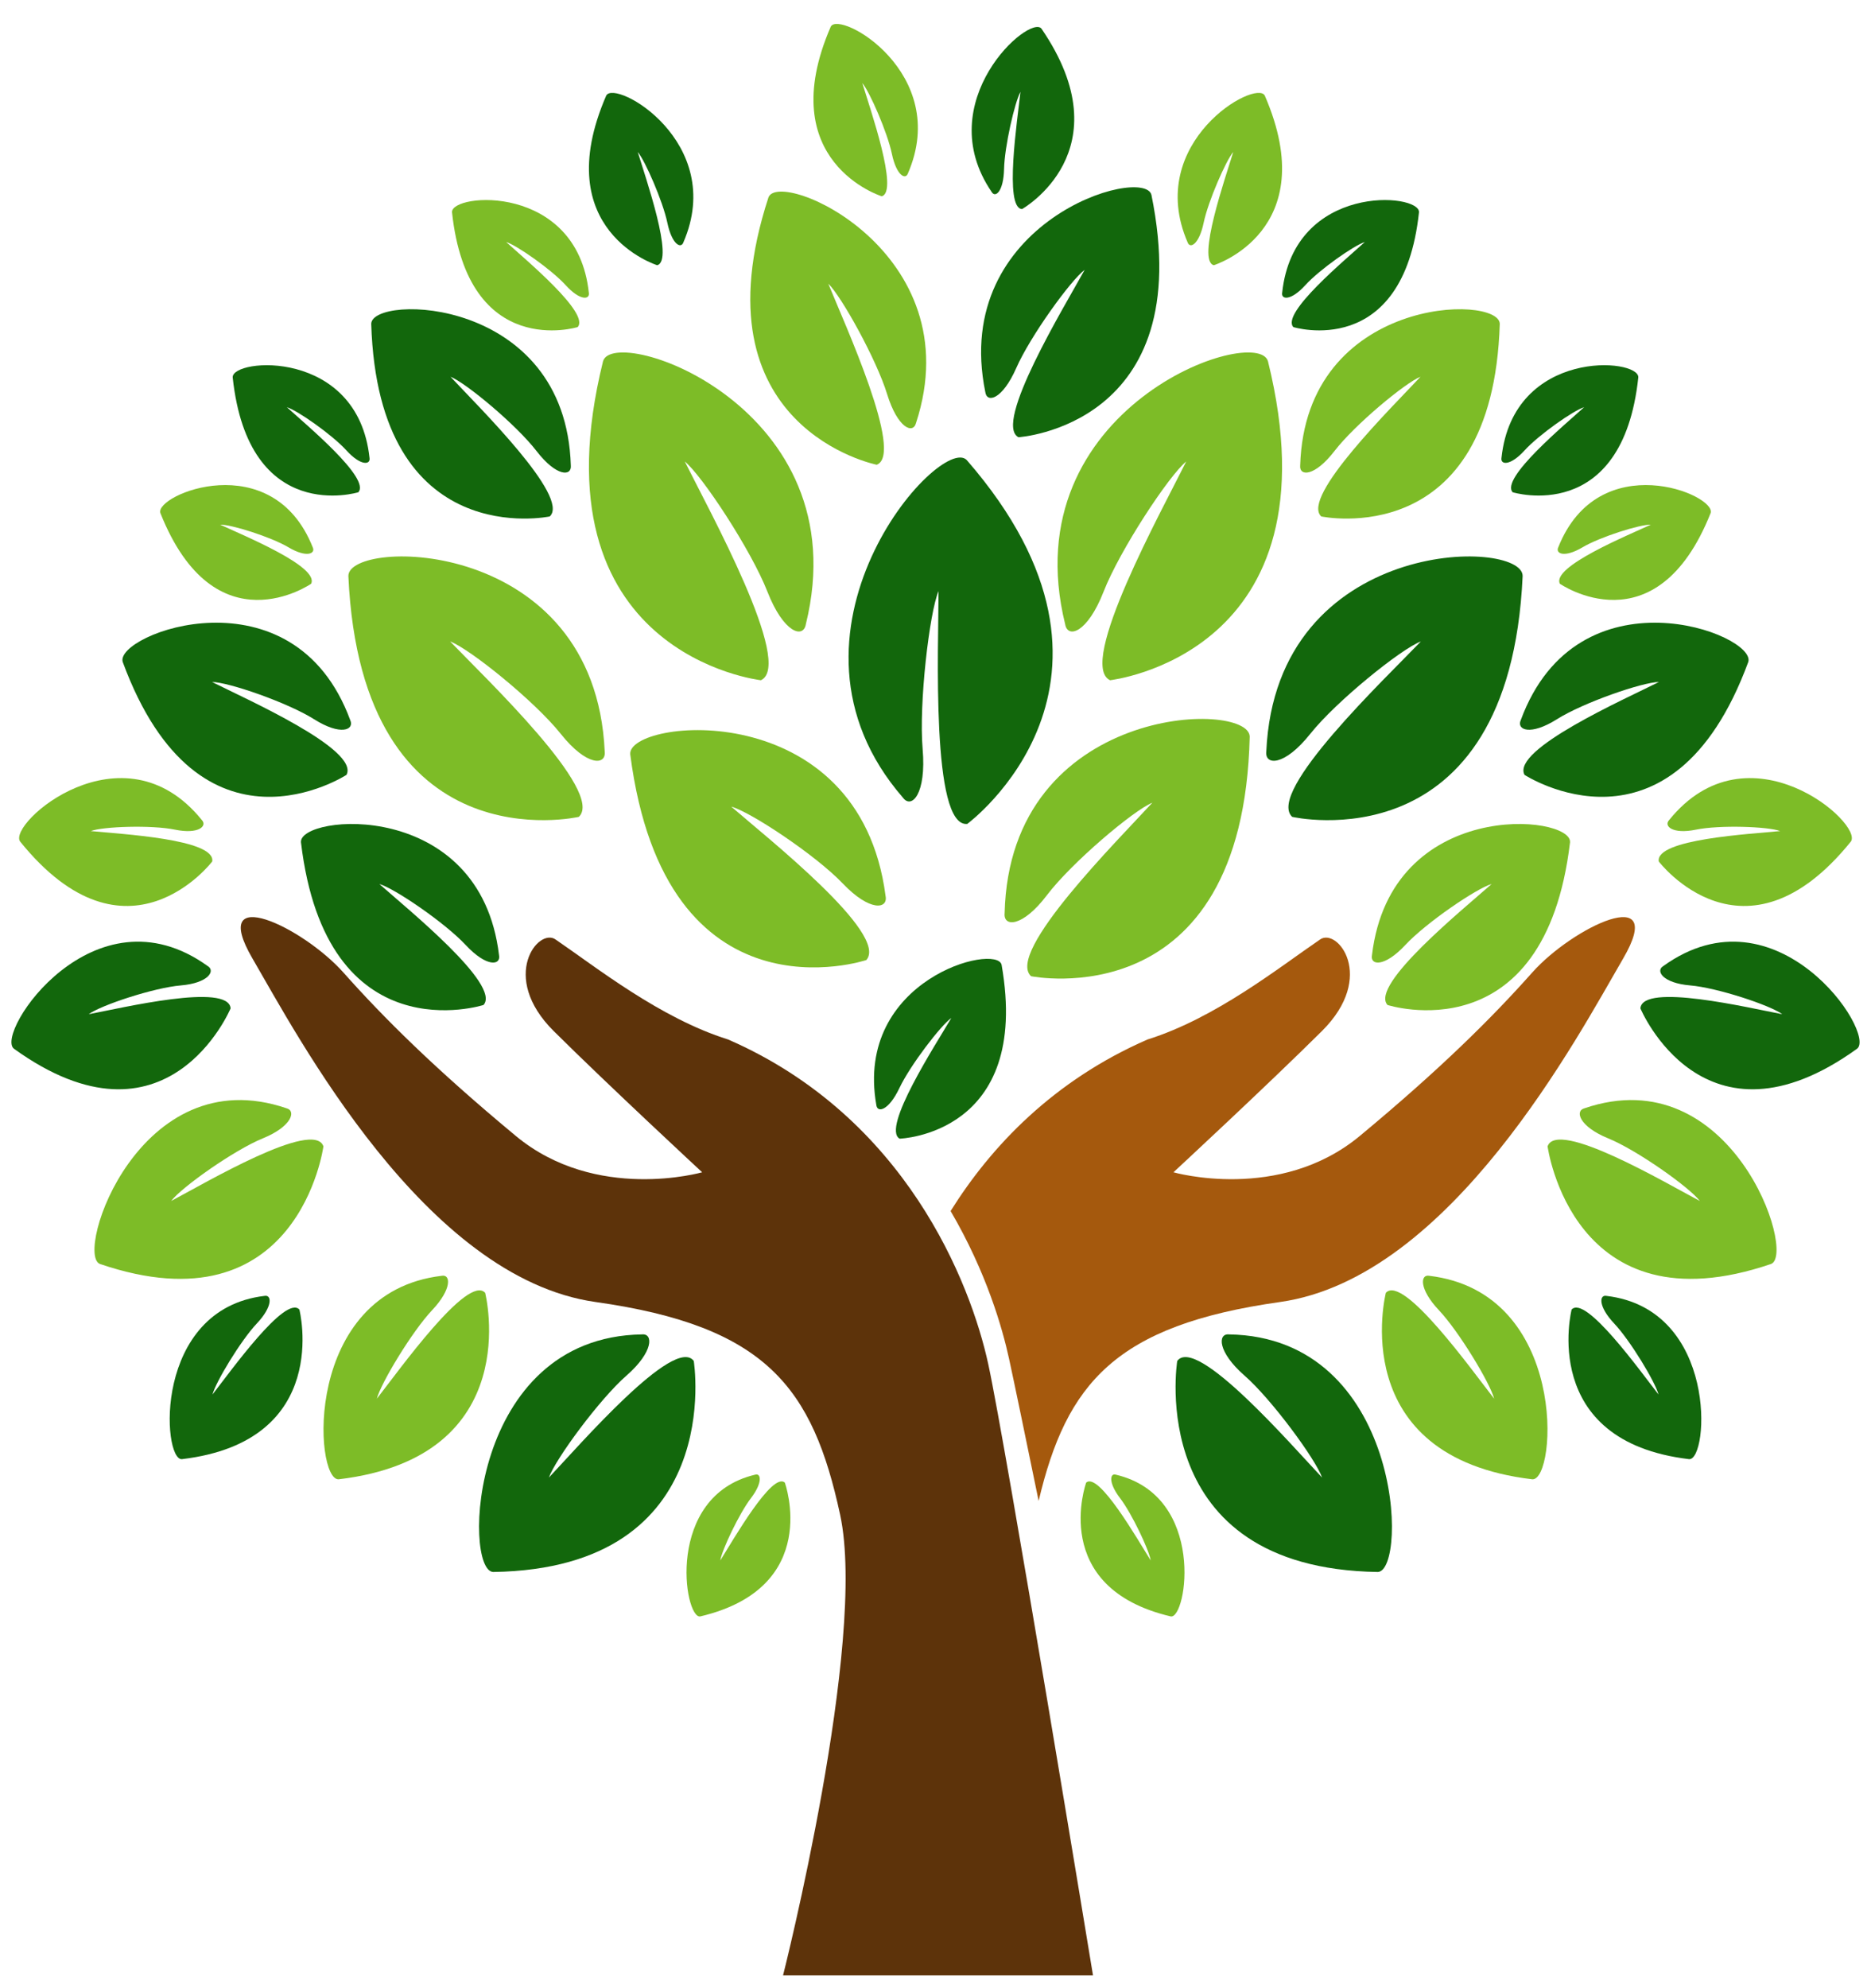
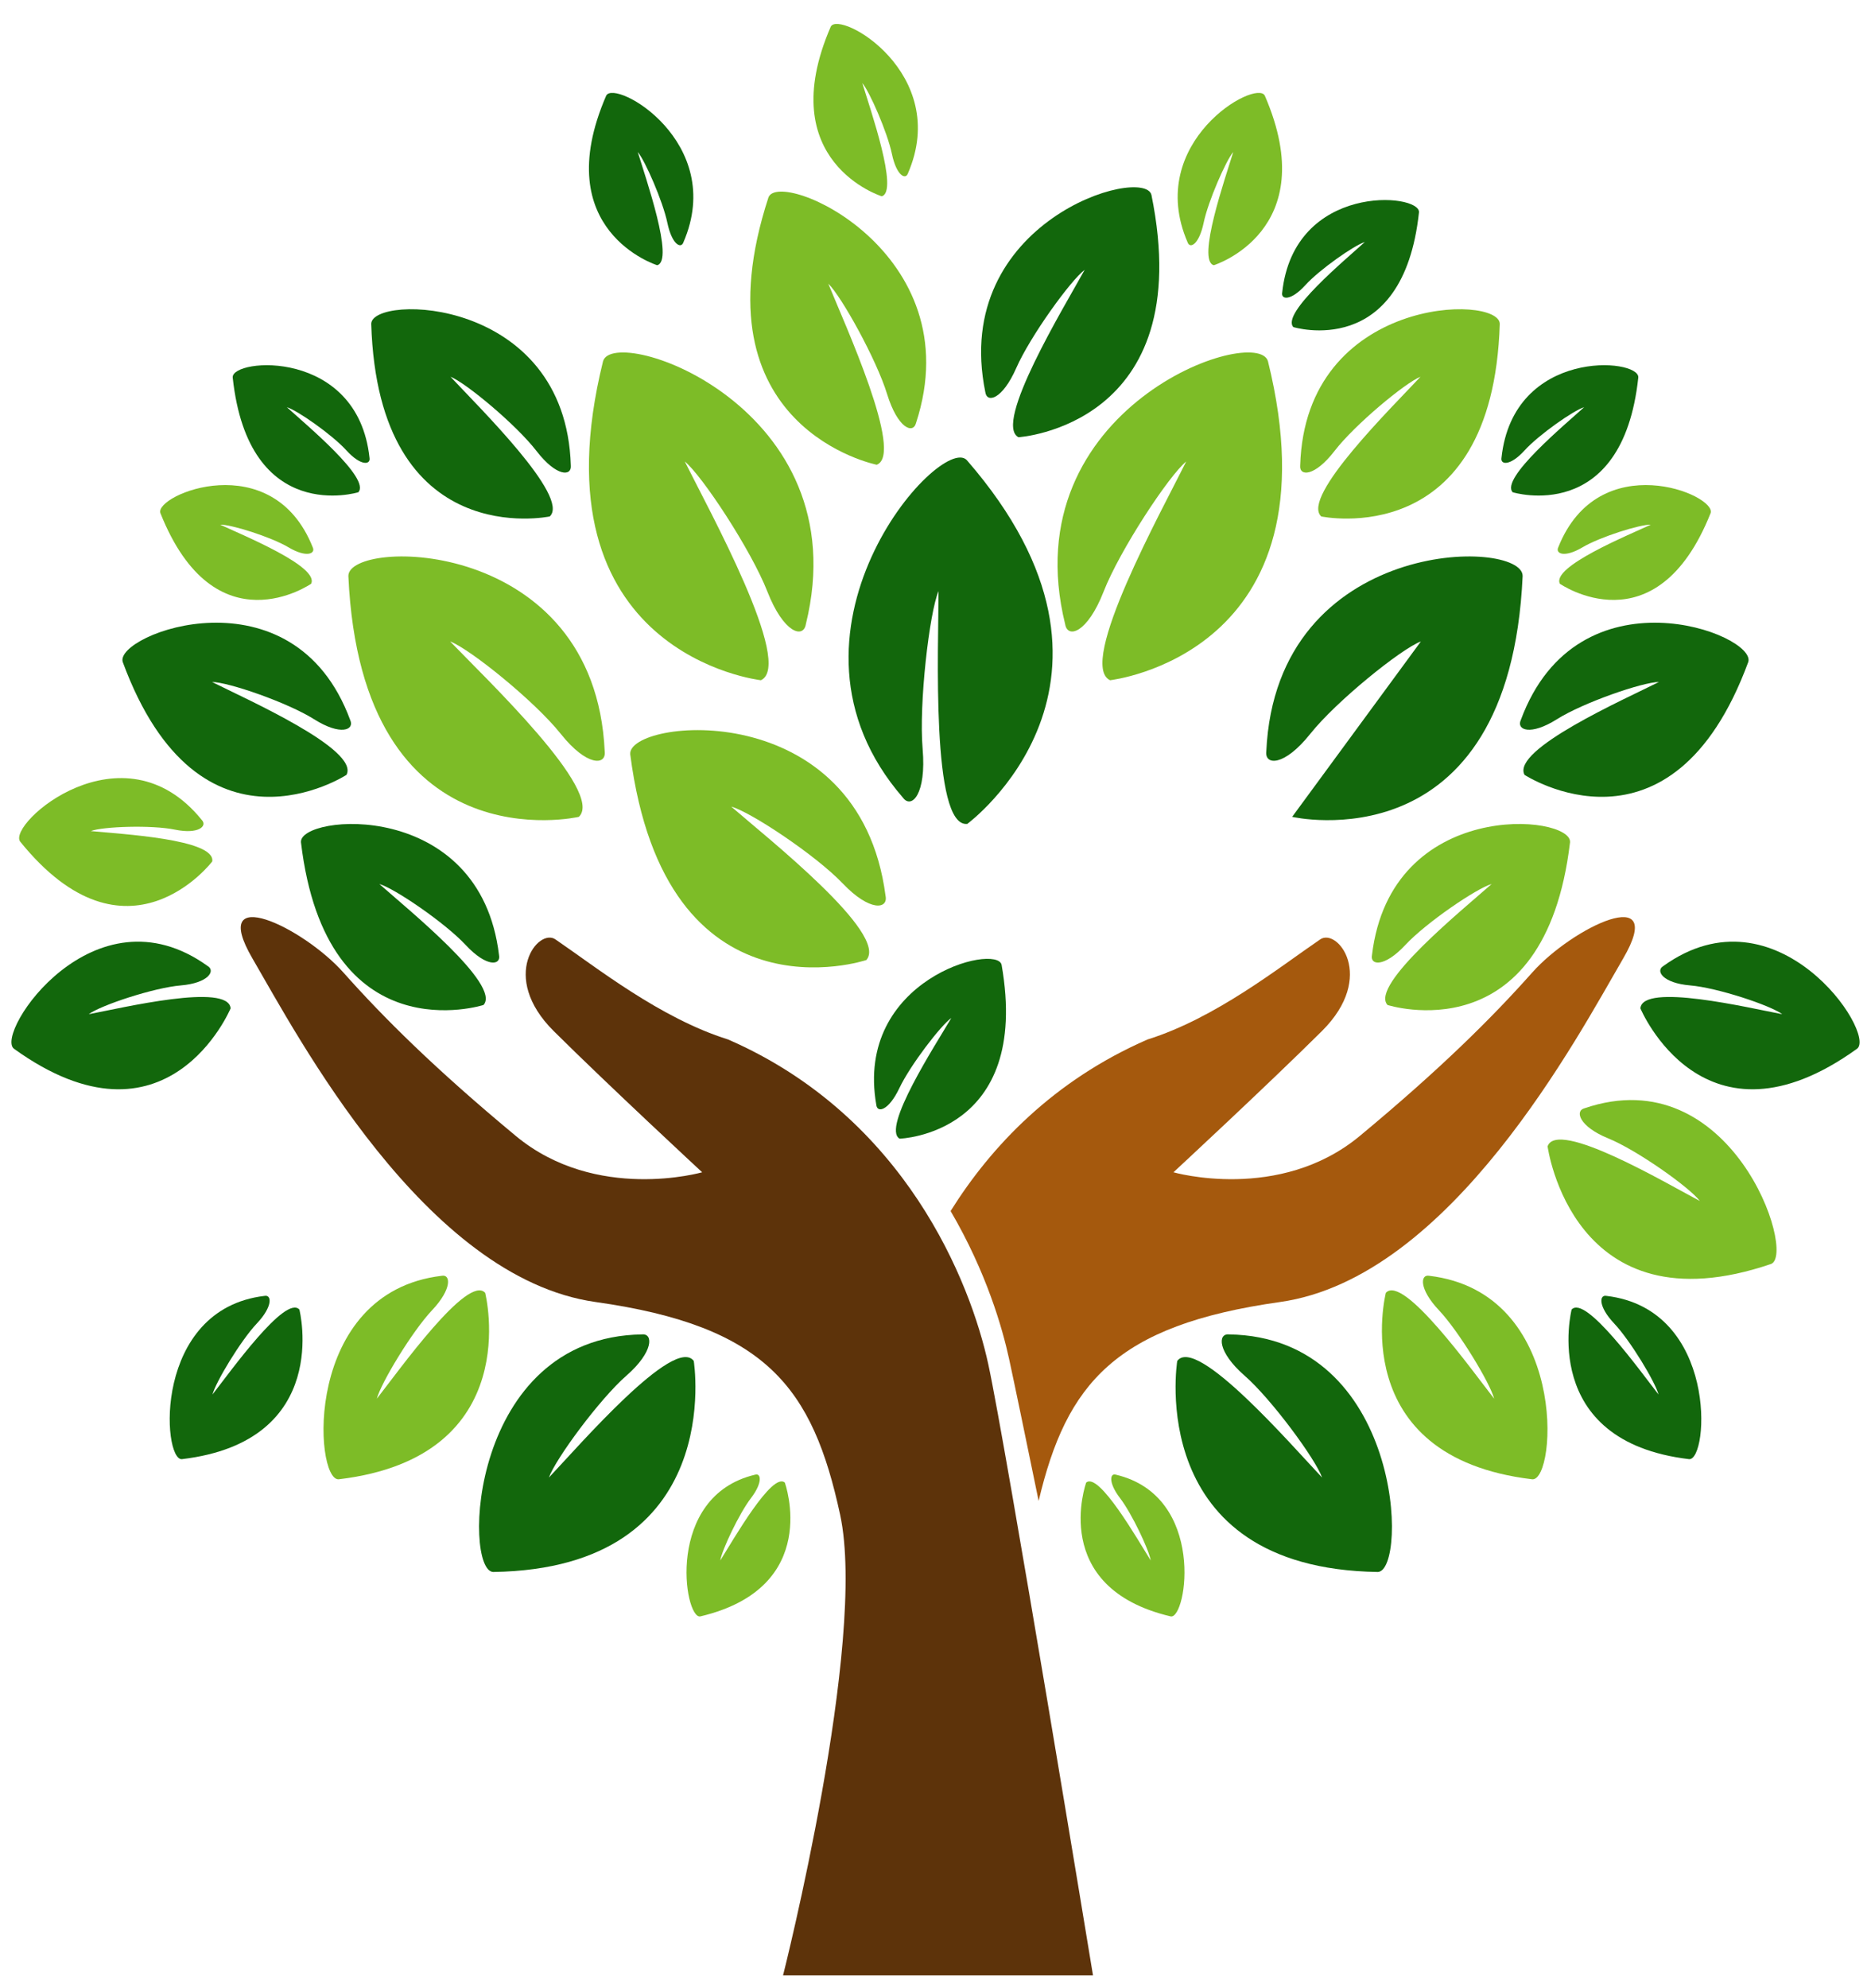
<svg xmlns="http://www.w3.org/2000/svg" version="1.1" id="Layer_1" x="0px" y="0px" width="712.5px" height="757px" viewBox="0 4 712.5 757" enable-background="new 0 4 712.5 757" xml:space="preserve">
  <g>
    <g>
      <path fill="#5D330A" d="M416.229,756.165c0,0-33.148-201.752-39.889-232.758c-6.741-31.008-31.477-94.143-99.06-123.604    c-25.961-8.115-50.371-27.628-65.638-38.024c-6.509-4.849-21.718,14.032-0.761,34.839c20.956,20.805,56.513,53.746,56.513,53.746    s-40.335,11.576-70.949-13.824c-30.613-25.404-50.285-44.928-65.673-62.238c-15.389-17.309-51.709-34.619-34.619-5.321    c17.091,29.296,65.575,121.606,130.656,130.778c65.081,9.174,82.694,32.644,93.125,81.017    c10.43,48.372-21.744,175.391-21.744,175.391H416.229z" />
      <path fill="#A5590D" d="M583.492,374.302c-15.388,17.31-35.06,36.833-65.673,62.238c-30.613,25.4-70.95,13.824-70.95,13.824    s35.558-32.941,56.513-53.746c20.957-20.807,5.749-39.688-0.761-34.839c-15.268,10.396-39.677,29.909-65.639,38.024    c-35.767,15.594-59.531,40.616-74.98,65.318c13.717,23.424,19.778,44.834,22.26,56.255c1.972,9.069,6.232,29.618,11.264,54.115    c10.61-44.81,29.267-66.9,91.929-75.733c65.08-9.172,113.564-101.481,130.656-130.778    C635.202,339.683,598.88,356.992,583.492,374.302z" />
    </g>
    <path fill="#7DBC27" d="M528.374,386.658c0,0,59.872,19.313,69.514-61.949c0.794-10.615-68.267-17.156-75.424,43   c-0.75,3.912,4.718,4.664,12.673-3.864c7.947-8.533,27.248-21.658,32.896-23.241C557.406,350.042,521.53,379.043,528.374,386.658z" />
    <path fill="#12670C" d="M368.335,317.728c0,0,73.296-54.057-0.175-138.542c-10.021-10.487-78.656,66-24.284,128.571   c3.279,4.408,8.949-1.442,7.475-18.584c-1.483-17.141,2.58-51.945,6.055-60.105C357.4,250.217,354.493,319.044,368.335,317.728z" />
    <path fill="#7DBC27" d="M422.724,263.004c0,0,87.739-9.723,60.128-121.472c-4.207-14.329-97.622,17.443-77.221,100.179   c0.957,5.542,8.472,3.33,14.637-12.447c6.16-15.778,24.865-44.183,31.463-49.552C442.524,198.239,410.022,257.046,422.724,263.004z   " />
-     <path fill="#7DBC27" d="M392.653,375.707c0,0,80.731,16.499,83.253-91.233c-0.269-14.005-91.433-12.442-93.336,67.308   c-0.494,5.225,6.755,5.406,16.1-6.914c9.342-12.324,32.956-32.324,40.155-35.227C426.093,323.546,382.759,366.739,392.653,375.707z   " />
    <path fill="#12670C" d="M342.585,437.571c0,0,50.181-1.508,38.838-66.204c-1.832-8.326-56.09,5.438-47.715,53.333   c0.329,3.188,4.68,2.277,8.792-6.396c4.108-8.674,15.826-23.943,19.778-26.689C356.333,401.713,335.606,433.607,342.585,437.571z" />
-     <path fill="#12670C" d="M492.068,315.03c0,0,82.737,19.137,87.772-91.713c0.031-14.43-93.865-15.244-97.619,66.815   c-0.622,5.367,6.834,5.747,16.732-6.694c9.898-12.438,34.661-32.4,42.134-35.196C527.669,262.218,482.077,305.537,492.068,315.03z" />
+     <path fill="#12670C" d="M492.068,315.03c0,0,82.737,19.137,87.772-91.713c0.031-14.43-93.865-15.244-97.619,66.815   c-0.622,5.367,6.834,5.747,16.732-6.694c9.898-12.438,34.661-32.4,42.134-35.196z" />
    <path fill="#12670C" d="M448.31,522.191c0,0-12.819,79.008,76.373,80.364c11.591-0.42,9.351-89.432-56.674-90.463   c-4.333-0.429-4.406,6.652,5.889,15.654c10.295,8.99,27.092,31.849,29.568,38.848C491.826,554.301,455.624,512.429,448.31,522.191z   " />
    <path fill="#7DBC27" d="M527.745,496.266c0,0-15.872,62.494,55.782,70.997c9.351,0.628,13.82-71.169-39.225-77.482   c-3.451-0.701-4.01,4.986,3.637,13.081c7.652,8.089,19.557,27.876,21.054,33.71C560.495,525.717,534.322,489.024,527.745,496.266z" />
    <path fill="#12670C" d="M598.489,502.637c0,0-12.735,50.14,44.753,56.96c7.503,0.503,11.089-57.098-31.469-62.164   c-2.77-0.563-3.218,4.001,2.918,10.496c6.139,6.489,15.689,22.364,16.892,27.045C624.763,526.264,603.767,496.827,598.489,502.637z   " />
    <path fill="#7DBC27" d="M413.625,568.533c0,0-14.435,39.959,32.206,50.938c6.115,1.114,13.633-45.821-20.894-53.964   c-2.226-0.723-2.96,2.98,1.563,8.889c4.52,5.899,11.098,19.819,11.71,23.773C433.309,590.388,418.411,564.262,413.625,568.533z" />
    <path fill="#12670C" d="M624.686,387.957c0,0,24.019,57.543,82.544,15.334c7.356-5.87-30.544-62.643-73.874-31.416   c-2.984,1.818-0.137,6.455,10.241,7.331c10.372,0.869,30.644,7.61,35.114,10.968C666.115,387.803,625.45,378.076,624.686,387.957z" />
-     <path fill="#7DBC27" d="M631.684,332.024c0,0,32.494,42.746,73.139-7.577c4.996-6.805-39.086-45.441-69.192-8.202   c-2.148,2.282,1.244,5.502,10.22,3.661c8.973-1.852,27.562-1.192,32.057,0.534C666.735,321.573,630.246,323.467,631.684,332.024z" />
    <path fill="#7DBC27" d="M594.016,226.27c0,0,36.595,25.391,57.404-26.894c2.402-6.928-42.586-25.703-58.004,12.997   c-1.188,2.458,2.331,4.103,9.159,0.063c6.813-4.045,22.026-8.787,26.08-8.664C619.887,207.859,590.794,219.751,594.016,226.27z" />
    <path fill="#12670C" d="M576.05,191.437c0,0,41.772,12.866,47.837-43.714c0.467-7.385-47.59-11.292-52.1,30.591   c-0.486,2.725,3.324,3.2,8.785-2.805c5.457-6.006,18.77-15.304,22.683-16.455C595.941,165.71,571.234,186.198,576.05,191.437z" />
    <path fill="#12670C" d="M492.524,128.544c0,0,41.773,12.868,47.842-43.712c0.469-7.385-47.591-11.292-52.095,30.589   c-0.492,2.727,3.315,3.201,8.781-2.804c5.457-6.006,18.77-15.303,22.686-16.456C512.422,102.819,487.711,123.307,492.524,128.544z" />
    <path fill="#7DBC27" d="M462.241,104.985c0,0,41.742-13.009,19.419-64.55c-3.19-6.541-45.922,17.678-29.406,55.843   c0.905,2.593,4.375,0.814,6.102-7.416c1.715-8.228,8.513-23.758,11.276-26.979C466.648,71.731,455.612,103.295,462.241,104.985z" />
    <path fill="#7DBC27" d="M589.341,440.482c0,0,9.438,70.621,85.132,44.779c9.681-3.863-15.039-78.382-71.079-59.271   c-3.768,0.951-2.018,6.953,8.993,11.445c11.006,4.478,31.053,18.701,34.938,23.864C634.344,454.44,593.021,430.022,589.341,440.482   z" />
    <path fill="#12670C" d="M580.554,299.036c0,0,55.933,36.507,85.206-42.969c3.357-10.517-64.94-36.705-86.631,22.123   c-1.694,3.745,3.652,6.054,13.747-0.32c10.087-6.377,32.766-14.183,38.861-14.187C618.723,270.218,575.461,289.387,580.554,299.036   z" />
    <path fill="#7DBC27" d="M503.157,200.646c0,0,65.287,13.921,67.974-73.32c-0.138-11.347-73.997-10.716-76.004,53.87   c-0.429,4.229,5.444,4.426,13.083-5.489c7.633-9.92,26.89-25.953,32.733-28.253C530.547,158.626,495.188,193.316,503.157,200.646z" />
    <path fill="#12670C" d="M387.843,170.486c0,0,68.582-4.303,50.634-92.289c-2.829-11.308-76.529,9.938-63.266,75.078   c0.575,4.349,6.494,2.91,11.79-9.136c5.287-12.053,20.748-33.456,26.048-37.385C405.298,120.823,378.146,165.381,387.843,170.486z" />
    <path fill="#12670C" d="M184.127,386.658c0,0-59.872,19.313-69.515-61.949c-0.794-10.615,68.266-17.156,75.425,43   c0.75,3.912-4.718,4.664-12.674-3.864c-7.947-8.533-27.247-21.658-32.894-23.241C155.093,350.042,190.971,379.043,184.127,386.658z   " />
    <path fill="#7DBC27" d="M289.776,263.004c0,0-87.738-9.723-60.127-121.472c4.207-14.329,97.622,17.443,77.221,100.179   c-0.958,5.542-8.471,3.33-14.637-12.447c-6.16-15.778-24.866-44.183-31.463-49.552   C269.977,198.239,302.479,257.046,289.776,263.004z" />
    <path fill="#7DBC27" d="M329.913,369.547c0,0-76.48,25.692-89.911-78.314c-1.167-13.594,87.257-23.051,97.235,53.937   c1.011,4.997-5.989,6.046-16.294-4.76c-10.299-10.806-35.204-27.329-42.471-29.273   C292.217,323.068,338.579,359.674,329.913,369.547z" />
    <path fill="#7DBC27" d="M220.433,315.03c0,0-82.738,19.137-87.771-91.713c-0.033-14.43,93.864-15.244,97.619,66.815   c0.622,5.367-6.834,5.747-16.733-6.694c-9.896-12.438-34.659-32.4-42.134-35.196C184.832,262.218,230.422,305.537,220.433,315.03z" />
    <path fill="#12670C" d="M264.19,522.191c0,0,12.82,79.008-76.372,80.364c-11.592-0.42-9.351-89.432,56.674-90.463   c4.333-0.429,4.406,6.652-5.889,15.654c-10.295,8.99-27.094,31.849-29.57,38.848C220.675,554.301,256.877,512.429,264.19,522.191z" />
    <path fill="#7DBC27" d="M184.756,496.266c0,0,15.872,62.494-55.783,70.997c-9.35,0.628-13.821-71.169,39.224-77.482   c3.452-0.701,4.011,4.986-3.636,13.081c-7.652,8.089-19.557,27.876-21.053,33.71C152.007,525.717,178.178,489.024,184.756,496.266z   " />
    <path fill="#12670C" d="M114.012,502.637c0,0,12.735,50.14-44.754,56.96c-7.502,0.503-11.088-57.098,31.47-62.164   c2.769-0.563,3.218,4.001-2.918,10.496c-6.139,6.489-15.69,22.364-16.891,27.045C87.737,526.264,108.734,496.827,114.012,502.637z" />
    <path fill="#7DBC27" d="M298.875,568.533c0,0,14.437,39.959-32.206,50.938c-6.114,1.114-13.631-45.821,20.896-53.964   c2.225-0.723,2.959,2.98-1.564,8.889c-4.52,5.899-11.097,19.819-11.709,23.773C279.192,590.388,294.09,564.262,298.875,568.533z" />
    <path fill="#12670C" d="M87.815,387.957c0,0-24.019,57.543-82.543,15.334c-7.356-5.87,30.544-62.643,73.874-31.416   c2.986,1.818,0.137,6.455-10.241,7.331c-10.372,0.869-30.644,7.61-35.114,10.968C46.387,387.803,87.051,378.076,87.815,387.957z" />
    <path fill="#7DBC27" d="M80.818,332.024c0,0-32.495,42.746-73.14-7.577c-4.995-6.805,39.086-45.441,69.193-8.202   c2.148,2.282-1.245,5.502-10.219,3.661c-8.973-1.852-27.562-1.192-32.057,0.534C45.764,321.573,82.254,323.467,80.818,332.024z" />
    <path fill="#7DBC27" d="M118.484,226.27c0,0-36.594,25.391-57.403-26.894c-2.403-6.928,42.585-25.703,58.002,12.997   c1.189,2.458-2.33,4.103-9.159,0.063c-6.812-4.045-22.025-8.787-26.078-8.664C92.614,207.859,121.707,219.751,118.484,226.27z" />
    <path fill="#12670C" d="M136.452,191.437c0,0-41.774,12.866-47.837-43.714c-0.468-7.385,47.588-11.292,52.097,30.591   c0.488,2.725-3.323,3.2-8.783-2.805c-5.458-6.006-18.77-15.304-22.683-16.455C116.56,165.71,141.266,186.198,136.452,191.437z" />
-     <path fill="#7DBC27" d="M219.977,128.544c0,0-41.775,12.868-47.842-43.712c-0.468-7.385,47.59-11.292,52.094,30.589   c0.494,2.727-3.314,3.201-8.78-2.804c-5.458-6.006-18.77-15.303-22.686-16.456C200.079,102.819,224.791,123.307,219.977,128.544z" />
    <path fill="#12670C" d="M250.26,104.985c0,0-41.742-13.009-19.418-64.55c3.189-6.541,45.92,17.678,29.403,55.843   c-0.904,2.593-4.373,0.814-6.1-7.416c-1.715-8.228-8.513-23.758-11.277-26.979C245.853,71.731,256.889,103.295,250.26,104.985z" />
    <path fill="#7DBC27" d="M335.765,78.731c0,0-41.742-13.011-19.418-64.55c3.189-6.542,45.92,17.678,29.403,55.843   c-0.905,2.593-4.374,0.813-6.1-7.416c-1.715-8.228-8.513-23.757-11.277-26.979C331.36,45.477,342.395,77.041,335.765,78.731z" />
-     <path fill="#12670C" d="M389.227,83.602c0,0,39.238-22.114,7.4-68.657c-4.39-5.83-42.533,27.685-18.983,62.156   c1.386,2.388,4.516-0.146,4.716-8.736c0.181-8.584,4.087-25.569,6.252-29.389C387.456,49.456,382.298,83.367,389.227,83.602z" />
-     <path fill="#7DBC27" d="M123.162,440.482c0,0-9.44,70.621-85.134,44.779c-9.68-3.863,15.041-78.382,71.08-59.271   c3.769,0.951,2.018,6.953-8.994,11.445c-11.006,4.478-31.052,18.701-34.939,23.864C78.158,454.44,119.479,430.022,123.162,440.482z   " />
    <path fill="#12670C" d="M131.946,299.036c0,0-55.932,36.507-85.207-42.969c-3.356-10.517,64.941-36.705,86.632,22.123   c1.694,3.745-3.653,6.054-13.748-0.32c-10.086-6.377-32.766-14.183-38.861-14.187C93.778,270.218,137.04,289.387,131.946,299.036z" />
    <path fill="#12670C" d="M209.345,200.646c0,0-65.288,13.921-67.976-73.32c0.139-11.347,73.999-10.716,76.006,53.87   c0.427,4.229-5.444,4.426-13.085-5.489c-7.631-9.92-26.888-25.953-32.732-28.253C181.953,158.626,217.313,193.316,209.345,200.646z   " />
    <path fill="#7DBC27" d="M333.861,180.958c0,0-69.948-13.882-41.223-101.79c4.228-11.225,77.452,20.767,56.209,85.852   c-1.1,4.389-7.01,2.093-11.042-11.011c-4.022-13.112-17.401-37.231-22.386-41.998C321.736,127.533,344.417,177.053,333.861,180.958   z" />
  </g>
</svg>